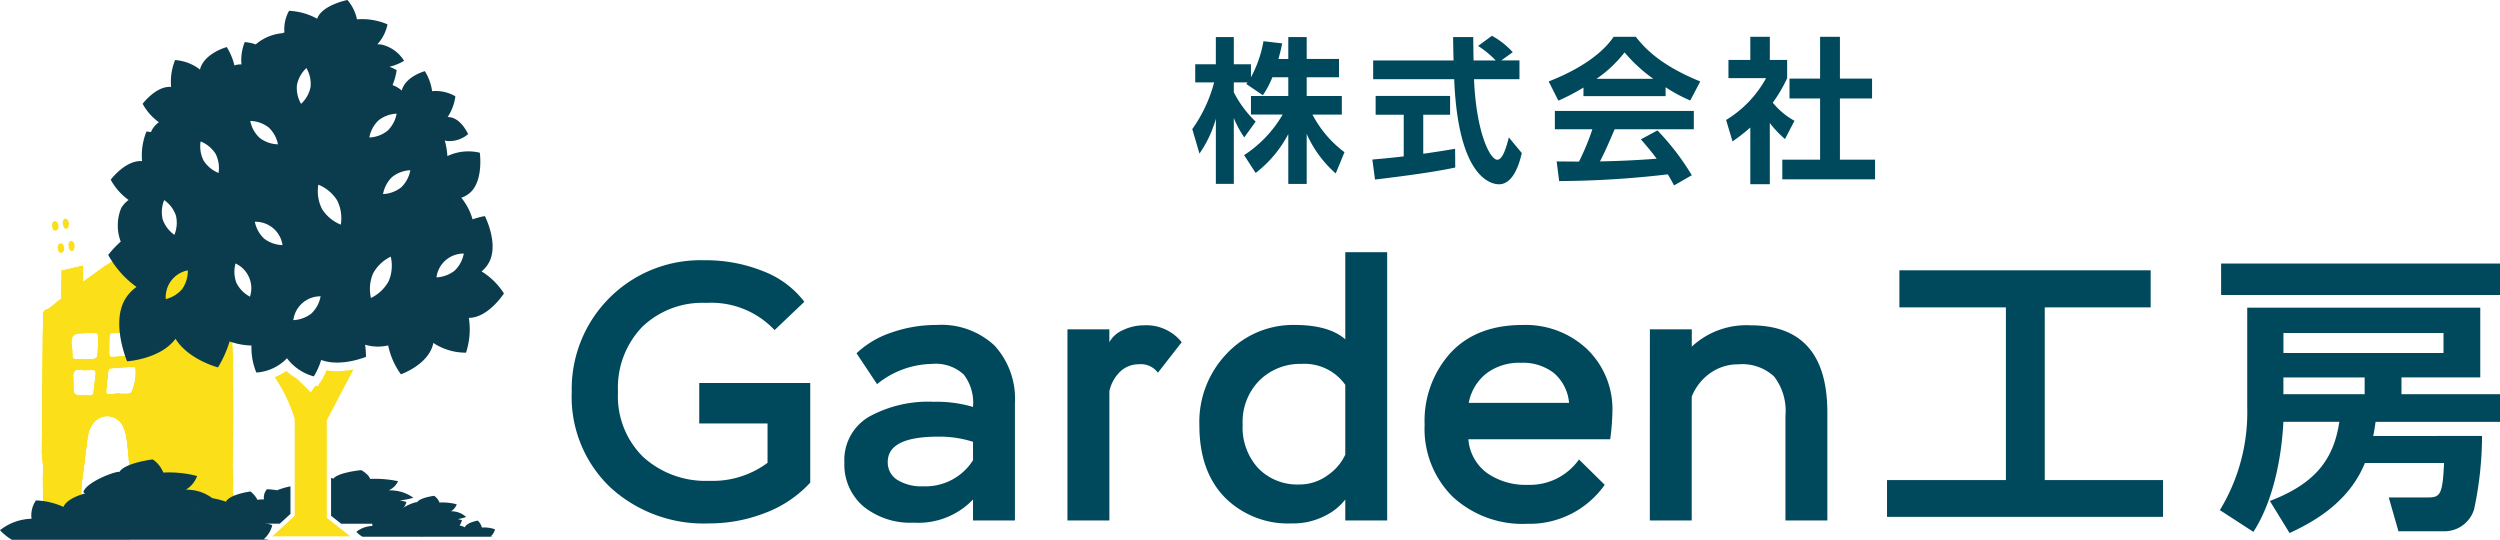
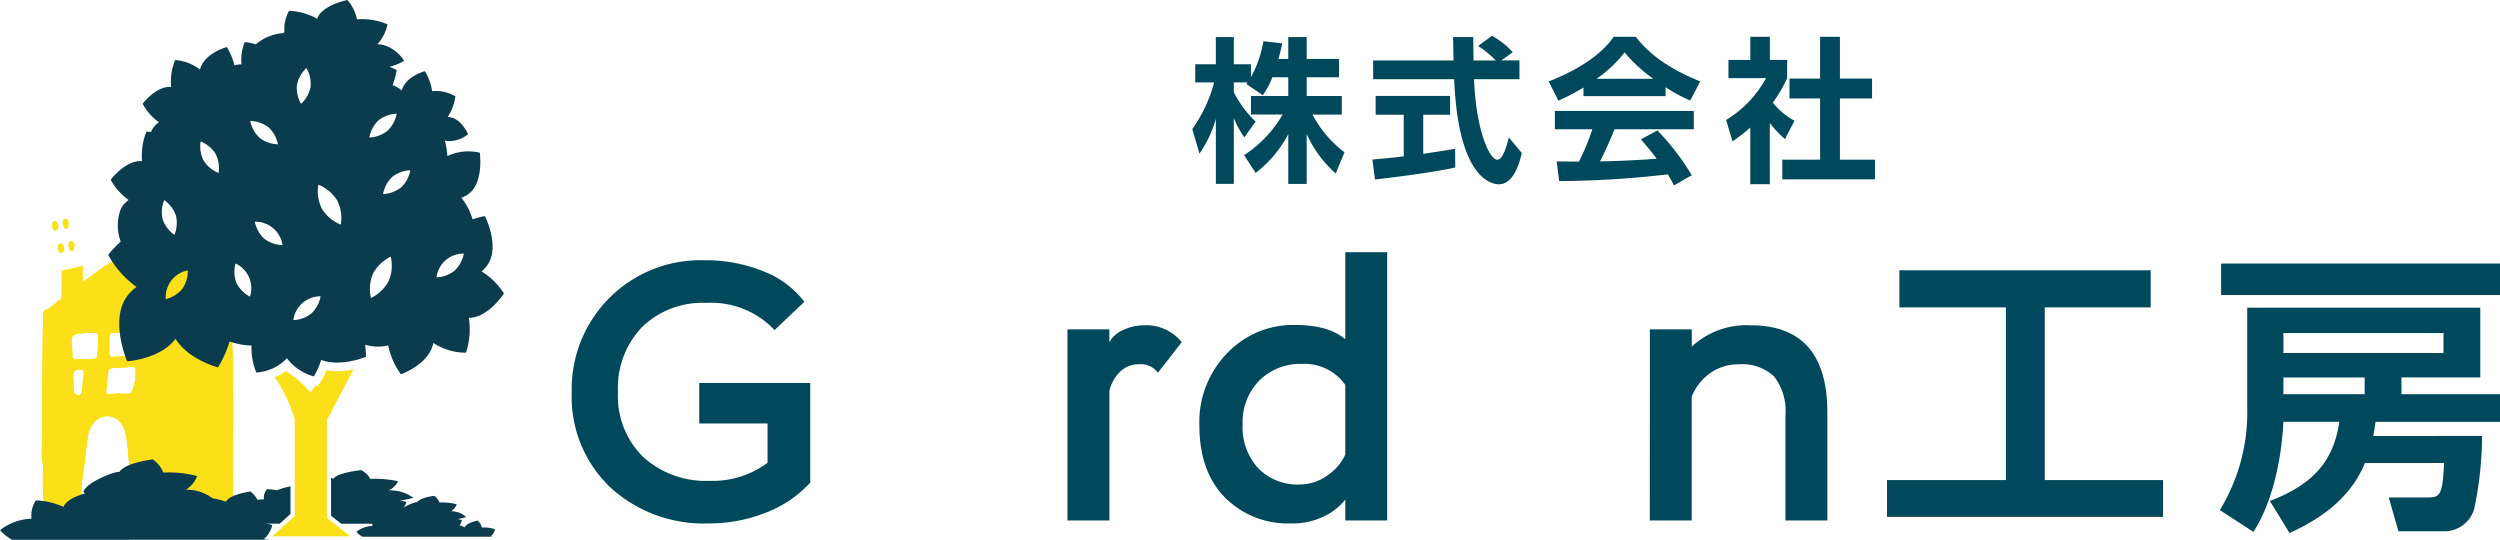
<svg xmlns="http://www.w3.org/2000/svg" width="280" height="60.455" viewBox="0 0 280 60.455">
  <g id="グループ_38" data-name="グループ 38" transform="translate(-100 -47)">
    <g id="グループ_11" data-name="グループ 11" transform="translate(100 43.412)">
      <g id="グループ_37" data-name="グループ 37" transform="translate(0 0)">
        <path id="パス_39" data-name="パス 39" d="M65.576,39.972H78.008V51.128a13.126,13.126,0,0,1-5,3.376,17.186,17.186,0,0,1-6.36,1.193,15.463,15.463,0,0,1-11.052-4.055,14,14,0,0,1-4.3-10.682A14.422,14.422,0,0,1,66.112,26.223a17.217,17.217,0,0,1,6.647,1.236,10.516,10.516,0,0,1,4.59,3.416l-3.334,3.17A9.727,9.727,0,0,0,66.359,31a9.7,9.7,0,0,0-7.183,2.7,9.818,9.818,0,0,0-2.7,7.265,9.518,9.518,0,0,0,2.84,7.307,10.413,10.413,0,0,0,7.41,2.655,10.28,10.28,0,0,0,6.5-2.017V44.5H65.576Z" transform="translate(12.739 6.513)" fill="#00495c" />
-         <path id="パス_40" data-name="パス 40" d="M77.115,35.2a10.515,10.515,0,0,1,3.93-2.326,15.13,15.13,0,0,1,5.043-.844,8.719,8.719,0,0,1,6.484,2.306,8.843,8.843,0,0,1,2.284,6.5V53.926H90.164V51.579a8.479,8.479,0,0,1-6.629,2.594,8.355,8.355,0,0,1-5.659-1.831,6.17,6.17,0,0,1-2.12-4.92,5.6,5.6,0,0,1,2.736-5.1,13.729,13.729,0,0,1,7.267-1.687,14.165,14.165,0,0,1,4.4.575,5.157,5.157,0,0,0-1.03-3.623,4.615,4.615,0,0,0-3.58-1.193,9.986,9.986,0,0,0-6.133,2.265ZM90.164,47.175V45.117a12.333,12.333,0,0,0-3.911-.577q-5.64,0-5.639,2.84a2.281,2.281,0,0,0,1.07,2,5.1,5.1,0,0,0,2.881.72,6.3,6.3,0,0,0,5.6-2.924" transform="translate(18.815 7.954)" fill="#00495c" />
        <path id="パス_41" data-name="パス 41" d="M95.769,32.513h4.693v1.441A3.123,3.123,0,0,1,102,32.594a5.406,5.406,0,0,1,2.326-.534,5.066,5.066,0,0,1,4.239,1.894L105.9,37.371a2.362,2.362,0,0,0-2.142-.946,2.98,2.98,0,0,0-2.036.781,4.3,4.3,0,0,0-1.256,2.223V53.917H95.769Z" transform="translate(23.785 7.962)" fill="#00495c" />
        <path id="パス_42" data-name="パス 42" d="M123.947,53.2a6.448,6.448,0,0,1-2.284,1.833,7.828,7.828,0,0,1-3.726.844,9.976,9.976,0,0,1-7.491-2.922q-2.839-2.923-2.84-8.068a11.049,11.049,0,0,1,3.107-8.068,10.182,10.182,0,0,1,7.554-3.17q3.829,0,5.681,1.605V25.5h4.691V55.547h-4.691Zm-2-2.7a5.68,5.68,0,0,0,2-2.326V40.357a5.6,5.6,0,0,0-4.9-2.346,6.485,6.485,0,0,0-4.693,1.831,6.58,6.58,0,0,0-1.9,4.961,6.751,6.751,0,0,0,1.75,4.9,6.09,6.09,0,0,0,4.59,1.813,5.318,5.318,0,0,0,3.148-1.009" transform="translate(26.724 6.333)" fill="#00495c" />
-         <path id="パス_43" data-name="パス 43" d="M147.984,49.933A10.291,10.291,0,0,1,139.3,54.3a11.527,11.527,0,0,1-8.337-3.025,10.7,10.7,0,0,1-3.148-8.089,11.335,11.335,0,0,1,2.9-8.027q2.9-3.129,8.089-3.128a10.04,10.04,0,0,1,7.2,2.7,9.334,9.334,0,0,1,2.841,7.1,25.375,25.375,0,0,1-.247,3H132.713a5.2,5.2,0,0,0,2.1,3.788,7.568,7.568,0,0,0,4.57,1.317,6.743,6.743,0,0,0,5.722-2.84ZM134.73,37.461a5.5,5.5,0,0,0-1.976,3.293h11.238A4.961,4.961,0,0,0,142.3,37.42a5.642,5.642,0,0,0-3.7-1.152,6.075,6.075,0,0,0-3.87,1.193" transform="translate(31.743 7.954)" fill="#00495c" />
        <path id="パス_44" data-name="パス 44" d="M148.024,32.513h4.693v1.935A8.98,8.98,0,0,1,159.3,32.06q8.6,0,8.6,9.756v12.1h-4.693V42.187a6.3,6.3,0,0,0-1.276-4.4,5.242,5.242,0,0,0-3.993-1.358,5.38,5.38,0,0,0-3.128.966,5.885,5.885,0,0,0-2.1,2.655V53.917h-4.693Z" transform="translate(36.763 7.962)" fill="#00495c" />
        <path id="パス_45" data-name="パス 45" d="M170.685,27.125h28.143v4.152H186.965V50.62h13.246v4.12H169.3V50.62h13.314V31.277H170.685Z" transform="translate(42.047 6.737)" fill="#00495c" />
        <path id="パス_46" data-name="パス 46" d="M228.526,45.829a39.885,39.885,0,0,1-.889,8.205,3.478,3.478,0,0,1-3.3,2.472h-5.174l-1.087-3.79h4.383c1.383,0,1.647-.3,1.811-3.855h-8.863c-1.846,4.514-5.9,6.656-8.436,7.842l-2.208-3.592c5.076-1.945,7.152-4.648,7.777-8.866h-6.262c-.23,4.383-1.252,9.063-3.361,12.326l-3.756-2.439a21.02,21.02,0,0,0,3.065-11.467V31.46h26.1v7.811H219.5v1.878h11.039v3.1H216.6c-.1.727-.165,1.089-.263,1.583Zm2.01-15.784H199.3V26.518h31.239ZM224.208,34.3H206.282v2.241h17.926Zm-8.831,4.976h-9.1v1.878h9.1Z" transform="translate(49.464 6.586)" fill="#00495c" />
        <path id="パス_47" data-name="パス 47" d="M115.939,10.7a9.841,9.841,0,0,1-1.066,2.011l-1.854-1.258c.07-.089.1-.122.14-.175h-1.538v1.1a12.1,12.1,0,0,0,2.448,3.288l-1.277,1.765a10.859,10.859,0,0,1-1.171-2.168V22.64H109.61V15.35a12.929,12.929,0,0,1-1.836,3.9l-.805-2.746a16.039,16.039,0,0,0,2.448-5.227H107.3V9.246h2.308V6.2h2.011V9.246h1.922V10.7a13.084,13.084,0,0,0,1.4-4.038l2.1.245c-.1.489-.192.891-.419,1.748h1.1V6.2h2.062V8.651h3.619V10.7h-3.619v2.1h3.934v2.081h-3.286a12.461,12.461,0,0,0,3.584,4.214l-.98,2.378a12.842,12.842,0,0,1-3.252-4.424v5.6h-2.062V17.062a13.166,13.166,0,0,1-3.655,4.354l-1.295-1.994a13.415,13.415,0,0,0,4.319-4.547h-3.55V12.8h4.181V10.7Z" transform="translate(26.566 1.541)" fill="#00495c" />
        <path id="パス_48" data-name="パス 48" d="M123.125,19.945c1.014-.087,1.992-.175,3.514-.351V14.926h-3.147v-2.1h8.34v2.1h-3.007V19.3c1.487-.211,2.624-.4,3.568-.559l.016,2.1c-2.448.524-5.787.962-8.987,1.347Zm14.443-11.1H139.6v2.1h-5.088c.245,6,1.8,9.023,2.605,9.023.629,0,1.05-1.522,1.293-2.5l1.452,1.75c-.176.769-.821,3.5-2.553,3.5-.926,0-4.581-.786-5.018-11.768h-9.076v-2.1h9.006c-.019-.491-.052-2.256-.052-2.624h2.256c0,.281.016,1.506.035,2.624h2.482a10.734,10.734,0,0,0-1.975-1.627l1.555-1.136a8.991,8.991,0,0,1,2.326,1.836Z" transform="translate(30.579 1.51)" fill="#00495c" />
        <path id="パス_49" data-name="パス 49" d="M142.844,11.859a24.243,24.243,0,0,1-2.815,1.469l-1.085-2.152c4.251-1.66,6.332-3.6,7.275-5H148.7c.945,1.19,2.659,3.148,7.222,5l-1.12,2.133a17.028,17.028,0,0,1-2.763-1.486v1h-9.2Zm10.143,10.963c-.192-.348-.316-.612-.7-1.241a108.159,108.159,0,0,1-12.17.753l-.281-2.2c.227,0,2.1.019,2.5.019a25.949,25.949,0,0,0,1.5-3.62h-4.2V14.482h15.563v2.046h-8.866c-.664,1.557-1.1,2.553-1.643,3.6.559,0,3.479-.069,6.347-.3-.384-.526-.839-1.1-1.765-2.168l1.853-1a27.959,27.959,0,0,1,3.847,5.018ZM150.661,10.88a17.371,17.371,0,0,1-3.217-2.955A13.961,13.961,0,0,1,144.3,10.88Z" transform="translate(34.508 1.534)" fill="#00495c" />
        <path id="パス_50" data-name="パス 50" d="M159.759,22.683h-2.186V16.335a19.347,19.347,0,0,1-1.992,1.555l-.719-2.4a12.43,12.43,0,0,0,4.477-4.686h-4.213V8.763h2.448V6.175h2.186V8.763H161.7v2.046a16.246,16.246,0,0,1-1.609,2.745,8.336,8.336,0,0,0,2.431,2.029l-1.066,2.046a12.33,12.33,0,0,1-1.7-1.8Zm5.63-16.508h2.221v4.686h3.6v2.221h-3.6v6.855h3.935v2.2H161.157v-2.2h4.232V13.082h-3.427V10.861h3.427Z" transform="translate(38.461 1.534)" fill="#00495c" />
      </g>
    </g>
    <g id="グループ_36" data-name="グループ 36" transform="translate(100 47)">
      <path id="パス_141" data-name="パス 141" d="M19.523,61.832c-2.146-.03-.83-.074-2.977-.084-1.1,0-1.111-.289-1.079-1.116a41.412,41.412,0,0,0-.381-6.326,4.193,4.193,0,0,0-.4-1.3,1.924,1.924,0,0,0-3.219-.444,3.036,3.036,0,0,0-.674,1.389c-.063.286-.1.578-.136.868-.159,1.258-.288,2.521-.481,3.774a13.673,13.673,0,0,0-.142,2.625c.024.606-.132.819-.682.821a17.6,17.6,0,0,1-2.838-.09c-.548-.068-.687-.2-.751-.709a5.62,5.62,0,0,1-.028-.682c0-.878-.03-1.759.013-2.635.035-.69-.145-1.356-.14-2.037q.046-6.3.108-12.591.01-1.122.028-2.244a6.18,6.18,0,0,1,.039-.681.445.445,0,0,1,.444-.44c.459-.269,1.208-.971,1.558-1.194,2.048-1.57,2.087-1.681,3.386-2.565a27.44,27.44,0,0,1,2.614-1.784c1.8-1.246,2.779-1.133,4.721-2.12a1.193,1.193,0,0,1,1.283.079,3.442,3.442,0,0,1,.812.695c.4.473.8.079,1.184.56a13.893,13.893,0,0,0,1.871,1.986,11.382,11.382,0,0,1,1.935,2.186c.3.424.6.851.905,1.272A2.82,2.82,0,0,1,27,41.153a25.843,25.843,0,0,0-.033,3.7c.076,4.23.109,8.459-.013,12.687A15.032,15.032,0,0,1,27,59.839a4.321,4.321,0,0,0,.109,1.15.52.52,0,0,1-.369.751,4.6,4.6,0,0,1-.872.069q-3.172.008-6.345,0v.022m-5.205-12.5,0,.048c.323,0,.645.008.967,0a.419.419,0,0,0,.392-.242,5.247,5.247,0,0,0,.431-2.548.242.242,0,0,0-.26-.234q-1.21.063-2.418.157a.391.391,0,0,0-.391.361c-.082.739-.166,1.478-.233,2.218-.021.239.117.358.352.341.386-.028.771-.066,1.158-.1M11.9,43.874c0-.325.006-.649,0-.975a.329.329,0,0,0-.364-.36c-.552.014-1.1.041-1.654.065-.694.03-.985.345-.97,1.042a9.135,9.135,0,0,1,.115,1.55c-.028.191.136.279.315.287.292.012.585.018.877.014,1.791-.027,1.588.2,1.682-1.623m1.25.048c0,.323-.008.647,0,.97.008.26.109.377.345.364.775-.042,1.55-.1,2.323-.154a.306.306,0,0,0,.294-.323c.022-.452.052-.9.059-1.356a.654.654,0,0,0-.537-.706,4.306,4.306,0,0,0-1.048-.177c-1.556,0-1.4-.181-1.438,1.382m-2.654,2.8c-.364.089-.911-.248-1.222.124-.279.335-.1.868-.132,1.313a4.641,4.641,0,0,0,.031.868.492.492,0,0,0,.492.5c.448.039.9.042,1.351.047a.359.359,0,0,0,.387-.348c.074-.608.136-1.218.211-1.825s.041-.741-.659-.68c-.128.011-.258,0-.458,0" transform="translate(-0.92 -5.274)" fill="#fadf19" />
      <path id="パス_142" data-name="パス 142" d="M10.629,40.124H8.212l.046-3.968,2.371-.547Z" transform="translate(-1.348 -5.847)" fill="#fadf19" />
-       <path id="パス_143" data-name="パス 143" d="M19.523,61.832c-2.146-.03-.83-.074-2.977-.084-1.1,0-1.111-.289-1.079-1.116a41.412,41.412,0,0,0-.381-6.326,4.193,4.193,0,0,0-.4-1.3,1.924,1.924,0,0,0-3.219-.444,3.036,3.036,0,0,0-.674,1.389c-.063.286-.1.578-.136.868-.159,1.258-.288,2.521-.481,3.774a13.673,13.673,0,0,0-.142,2.625c.024.606-.132.819-.682.821a17.6,17.6,0,0,1-2.838-.09c-.548-.068-.687-.2-.751-.709a5.62,5.62,0,0,1-.028-.682c0-.878-.03-1.759.013-2.635.035-.69-.145-1.356-.14-2.037q.046-6.3.108-12.591.01-1.122.028-2.244a6.18,6.18,0,0,1,.039-.681.445.445,0,0,1,.444-.44c.459-.269,1.208-.971,1.558-1.194,2.048-1.57,2.087-1.681,3.386-2.565a27.44,27.44,0,0,1,2.614-1.784c1.8-1.246,2.779-1.133,4.721-2.12a1.193,1.193,0,0,1,1.283.079,3.442,3.442,0,0,1,.812.695c.4.473.8.079,1.184.56a13.893,13.893,0,0,0,1.871,1.986,11.382,11.382,0,0,1,1.935,2.186c.3.424.6.851.905,1.272A2.82,2.82,0,0,1,27,41.153a25.843,25.843,0,0,0-.033,3.7c.076,4.23.109,8.459-.013,12.687A15.032,15.032,0,0,1,27,59.839a4.321,4.321,0,0,0,.109,1.15.52.52,0,0,1-.369.751,4.6,4.6,0,0,1-.872.069q-3.172.008-6.345,0v.022m-5.205-12.5,0,.048c.323,0,.645.008.967,0a.419.419,0,0,0,.392-.242,5.247,5.247,0,0,0,.431-2.548.242.242,0,0,0-.26-.234q-1.21.063-2.418.157a.391.391,0,0,0-.391.361c-.082.739-.166,1.478-.233,2.218-.021.239.117.358.352.341.386-.028.771-.066,1.158-.1M11.9,43.874c0-.325.006-.649,0-.975a.329.329,0,0,0-.364-.36c-.552.014-1.1.041-1.654.065-.694.03-.985.345-.97,1.042a9.135,9.135,0,0,1,.115,1.55c-.028.191.136.279.315.287.292.012.585.018.877.014,1.791-.027,1.588.2,1.682-1.623m1.25.048c0,.323-.008.647,0,.97.008.26.109.377.345.364.775-.042,1.55-.1,2.323-.154a.306.306,0,0,0,.294-.323c.022-.452.052-.9.059-1.356a.654.654,0,0,0-.537-.706,4.306,4.306,0,0,0-1.048-.177c-1.556,0-1.4-.181-1.438,1.382m-2.654,2.8c-.364.089-.911-.248-1.222.124-.279.335-.1.868-.132,1.313a4.641,4.641,0,0,0,.031.868.492.492,0,0,0,.492.5c.448.039.9.042,1.351.047a.359.359,0,0,0,.387-.348c.074-.608.136-1.218.211-1.825s.041-.741-.659-.68c-.128.011-.258,0-.458,0" transform="translate(-0.92 -5.274)" fill="#fadf19" />
-       <path id="パス_144" data-name="パス 144" d="M10.629,40.124H8.212l.046-3.968,2.371-.547Z" transform="translate(-1.348 -5.847)" fill="#fadf19" />
+       <path id="パス_143" data-name="パス 143" d="M19.523,61.832c-2.146-.03-.83-.074-2.977-.084-1.1,0-1.111-.289-1.079-1.116a41.412,41.412,0,0,0-.381-6.326,4.193,4.193,0,0,0-.4-1.3,1.924,1.924,0,0,0-3.219-.444,3.036,3.036,0,0,0-.674,1.389c-.063.286-.1.578-.136.868-.159,1.258-.288,2.521-.481,3.774a13.673,13.673,0,0,0-.142,2.625c.024.606-.132.819-.682.821a17.6,17.6,0,0,1-2.838-.09c-.548-.068-.687-.2-.751-.709a5.62,5.62,0,0,1-.028-.682c0-.878-.03-1.759.013-2.635.035-.69-.145-1.356-.14-2.037q.046-6.3.108-12.591.01-1.122.028-2.244a6.18,6.18,0,0,1,.039-.681.445.445,0,0,1,.444-.44c.459-.269,1.208-.971,1.558-1.194,2.048-1.57,2.087-1.681,3.386-2.565a27.44,27.44,0,0,1,2.614-1.784c1.8-1.246,2.779-1.133,4.721-2.12a1.193,1.193,0,0,1,1.283.079,3.442,3.442,0,0,1,.812.695c.4.473.8.079,1.184.56a13.893,13.893,0,0,0,1.871,1.986,11.382,11.382,0,0,1,1.935,2.186c.3.424.6.851.905,1.272A2.82,2.82,0,0,1,27,41.153a25.843,25.843,0,0,0-.033,3.7c.076,4.23.109,8.459-.013,12.687A15.032,15.032,0,0,1,27,59.839a4.321,4.321,0,0,0,.109,1.15.52.52,0,0,1-.369.751,4.6,4.6,0,0,1-.872.069q-3.172.008-6.345,0v.022m-5.205-12.5,0,.048c.323,0,.645.008.967,0a.419.419,0,0,0,.392-.242,5.247,5.247,0,0,0,.431-2.548.242.242,0,0,0-.26-.234q-1.21.063-2.418.157a.391.391,0,0,0-.391.361c-.082.739-.166,1.478-.233,2.218-.021.239.117.358.352.341.386-.028.771-.066,1.158-.1M11.9,43.874c0-.325.006-.649,0-.975a.329.329,0,0,0-.364-.36c-.552.014-1.1.041-1.654.065-.694.03-.985.345-.97,1.042a9.135,9.135,0,0,1,.115,1.55c-.028.191.136.279.315.287.292.012.585.018.877.014,1.791-.027,1.588.2,1.682-1.623m1.25.048c0,.323-.008.647,0,.97.008.26.109.377.345.364.775-.042,1.55-.1,2.323-.154a.306.306,0,0,0,.294-.323c.022-.452.052-.9.059-1.356a.654.654,0,0,0-.537-.706,4.306,4.306,0,0,0-1.048-.177c-1.556,0-1.4-.181-1.438,1.382m-2.654,2.8c-.364.089-.911-.248-1.222.124-.279.335-.1.868-.132,1.313a4.641,4.641,0,0,0,.031.868.492.492,0,0,0,.492.5a.359.359,0,0,0,.387-.348c.074-.608.136-1.218.211-1.825s.041-.741-.659-.68c-.128.011-.258,0-.458,0" transform="translate(-0.92 -5.274)" fill="#fadf19" />
      <path id="パス_145" data-name="パス 145" d="M19.523,61.832c-2.146-.03-.83-.074-2.977-.084-1.1,0-1.111-.289-1.079-1.116a41.412,41.412,0,0,0-.381-6.326,4.193,4.193,0,0,0-.4-1.3,1.924,1.924,0,0,0-3.219-.444,3.036,3.036,0,0,0-.674,1.389c-.063.286-.1.578-.136.868-.159,1.258-.288,2.521-.481,3.774a13.673,13.673,0,0,0-.142,2.625c.024.606-.132.819-.682.821a17.6,17.6,0,0,1-2.838-.09c-.548-.068-.687-.2-.751-.709a5.62,5.62,0,0,1-.028-.682c0-.878-.03-1.759.013-2.635.035-.69-.145-1.356-.14-2.037q.046-6.3.108-12.591.01-1.122.028-2.244a6.18,6.18,0,0,1,.039-.681.445.445,0,0,1,.444-.44c.459-.269,1.208-.971,1.558-1.194,2.048-1.57,2.087-1.681,3.386-2.565a27.44,27.44,0,0,1,2.614-1.784c1.8-1.246,2.779-1.133,4.721-2.12a1.193,1.193,0,0,1,1.283.079,3.442,3.442,0,0,1,.812.695c.4.473.8.079,1.184.56a13.893,13.893,0,0,0,1.871,1.986,11.382,11.382,0,0,1,1.935,2.186c.3.424.6.851.905,1.272A2.82,2.82,0,0,1,27,41.153a25.843,25.843,0,0,0-.033,3.7c.076,4.23.109,8.459-.013,12.687A15.032,15.032,0,0,1,27,59.839a4.321,4.321,0,0,0,.109,1.15.52.52,0,0,1-.369.751,4.6,4.6,0,0,1-.872.069q-3.172.008-6.345,0v.022m-5.205-12.5,0,.048c.323,0,.645.008.967,0a.419.419,0,0,0,.392-.242,5.247,5.247,0,0,0,.431-2.548.242.242,0,0,0-.26-.234q-1.21.063-2.418.157a.391.391,0,0,0-.391.361c-.082.739-.166,1.478-.233,2.218-.021.239.117.358.352.341.386-.028.771-.066,1.158-.1M11.9,43.874c0-.325.006-.649,0-.975a.329.329,0,0,0-.364-.36c-.552.014-1.1.041-1.654.065-.694.03-.985.345-.97,1.042a9.135,9.135,0,0,1,.115,1.55c-.028.191.136.279.315.287.292.012.585.018.877.014,1.791-.027,1.588.2,1.682-1.623m1.25.048c0,.323-.008.647,0,.97.008.26.109.377.345.364.775-.042,1.55-.1,2.323-.154a.306.306,0,0,0,.294-.323c.022-.452.052-.9.059-1.356a.654.654,0,0,0-.537-.706,4.306,4.306,0,0,0-1.048-.177c-1.556,0-1.4-.181-1.438,1.382m-2.654,2.8c-.364.089-.911-.248-1.222.124-.279.335-.1.868-.132,1.313a4.641,4.641,0,0,0,.031.868.492.492,0,0,0,.492.5c.448.039.9.042,1.351.047a.359.359,0,0,0,.387-.348c.074-.608.136-1.218.211-1.825s.041-.741-.659-.68c-.128.011-.258,0-.458,0" transform="translate(-0.92 -5.274)" fill="#fadf19" />
-       <path id="パス_146" data-name="パス 146" d="M10.629,40.124H8.212l.046-3.968,2.371-.547Z" transform="translate(-1.348 -5.847)" fill="#fadf19" />
      <path id="パス_147" data-name="パス 147" d="M6.977,30.15a.872.872,0,0,1,.038-.322.4.4,0,0,1,.259-.206.381.381,0,0,1,.3.155,1.042,1.042,0,0,1,.118.457.4.4,0,0,1-.311.459c-.249.034-.333-.175-.377-.385-.008-.04-.014-.08-.027-.158" transform="translate(-1.146 -4.864)" fill="#fadf19" />
      <path id="パス_148" data-name="パス 148" d="M9.109,29.836c-.022.123-.039.282-.08.434a.232.232,0,0,1-.282.157.3.3,0,0,1-.189-.115.987.987,0,0,1-.1-.812.346.346,0,0,1,.24-.215.408.408,0,0,1,.278.174,1.479,1.479,0,0,1,.135.378" transform="translate(-1.382 -4.808)" fill="#fadf19" />
      <path id="パス_149" data-name="パス 149" d="M7.741,33.128a.871.871,0,0,1,.038-.322.4.4,0,0,1,.259-.206.381.381,0,0,1,.3.155,1.042,1.042,0,0,1,.118.457.4.4,0,0,1-.311.459c-.249.034-.333-.175-.377-.385-.008-.04-.014-.08-.027-.158" transform="translate(-1.271 -5.353)" fill="#fadf19" />
      <path id="パス_150" data-name="パス 150" d="M9.873,32.813c-.022.123-.039.282-.08.434a.232.232,0,0,1-.282.157.3.3,0,0,1-.189-.115.987.987,0,0,1-.1-.812.348.348,0,0,1,.24-.215.408.408,0,0,1,.278.174,1.479,1.479,0,0,1,.135.378" transform="translate(-1.507 -5.297)" fill="#fadf19" />
      <path id="パス_151" data-name="パス 151" d="M42.595,55.2l2.984-5.7a9.226,9.226,0,0,1-1.828.2,6.672,6.672,0,0,1-1.185-.1,8.559,8.559,0,0,1-.62,1.209l-.375.583-.26-.068-.511.747-1.56-1.545a6.061,6.061,0,0,1-1.183-.86,5.446,5.446,0,0,1-1.3.7,17.525,17.525,0,0,1,2.245,4.7v10.83L36.492,68.2h8.736l-2.633-2.074Z" transform="translate(-5.992 -8.128)" fill="#fadf19" />
      <path id="パス_152" data-name="パス 152" d="M36.347,68.257V65.171a8.615,8.615,0,0,0-1.506.44,8.836,8.836,0,0,0-1.126-.119,1.43,1.43,0,0,0-.341,1.142,3.457,3.457,0,0,0-.72.05,2.9,2.9,0,0,0-.79-.937s-2.165.286-2.7,1.063a.9.9,0,0,0-.045.082,8.3,8.3,0,0,0-2.562-.485,1.716,1.716,0,0,0-.409,1.37,5.629,5.629,0,0,0-2.928.859,4.655,4.655,0,0,0,1.11.717H35.15Z" transform="translate(-3.813 -10.701)" fill="#0b3c4e" />
      <path id="パス_153" data-name="パス 153" d="M58.057,68.957a1.966,1.966,0,0,0,.795-1.053,7.247,7.247,0,0,0-2.394-.265,2.157,2.157,0,0,0-.75-1.02s-1.867.247-2.331.918a.575.575,0,0,0-.038.07,4.336,4.336,0,0,0-.951-.278,2.075,2.075,0,0,0,.425-.764s-.3-.089-.739-.171a9.4,9.4,0,0,0,1.506-.3,4.308,4.308,0,0,0-2.238-.817c-.172-.016-.345-.023-.516-.023a2.006,2.006,0,0,0,1.041-1.018,12.675,12.675,0,0,0-3.138-.256c-.133-.512-.983-.985-.983-.985s-2.448.238-3.056.887a.7.7,0,0,0-.05.068c-.087-.028-.18-.055-.275-.08v4.243L45.5,69h13.03c-.026,0-.048-.012-.075-.015a3.286,3.286,0,0,0-.394-.024" transform="translate(-7.285 -10.343)" fill="#0b3c4e" />
      <path id="パス_154" data-name="パス 154" d="M15.829,69.455V64.83a8.934,8.934,0,0,0-1.816.661,8.705,8.705,0,0,0-1.357-.179,2.48,2.48,0,0,0-.411,1.712,3.35,3.35,0,0,0-.868.075,4.207,4.207,0,0,0-.952-1.4s-2.611.43-3.259,1.595a1.223,1.223,0,0,0-.054.123,8.259,8.259,0,0,0-3.088-.727,2.975,2.975,0,0,0-.493,2.054A5.942,5.942,0,0,0,0,70.026,5.725,5.725,0,0,0,1.337,71.1H14.386Z" transform="translate(0 -10.645)" fill="#0b3c4e" />
      <path id="パス_155" data-name="パス 155" d="M31.372,70.505a3.043,3.043,0,0,0,.958-1.579,7.164,7.164,0,0,0-2.886-.4A3.231,3.231,0,0,0,28.54,67s-2.252.37-2.811,1.375c-.019.035-.031.071-.046.106a4.485,4.485,0,0,0-1.146-.418,3.428,3.428,0,0,0,.512-1.144,8.436,8.436,0,0,0-.891-.257,9.361,9.361,0,0,0,1.816-.455,4.71,4.71,0,0,0-2.7-1.224,5.565,5.565,0,0,0-.623-.036,2.857,2.857,0,0,0,1.256-1.525,12.431,12.431,0,0,0-3.783-.384,3.186,3.186,0,0,0-1.185-1.477s-2.951.358-3.684,1.329a.947.947,0,0,0-.061.1c-.057-.242-3.606.994-4.027,2.215l3.7,4.023,1.361,1.332h15.71c-.031-.006-.059-.018-.09-.023a3.25,3.25,0,0,0-.475-.036" transform="translate(-1.834 -10.109)" fill="#0b3c4e" />
      <path id="パス_156" data-name="パス 156" d="M55.816,70.459V68.1a4.547,4.547,0,0,0-.924.337,4.408,4.408,0,0,0-.691-.091,1.266,1.266,0,0,0-.21.872,1.713,1.713,0,0,0-.441.038,2.143,2.143,0,0,0-.485-.715s-1.33.218-1.66.812a.681.681,0,0,0-.028.063,4.2,4.2,0,0,0-1.572-.37,1.517,1.517,0,0,0-.252,1.046,3.019,3.019,0,0,0-1.8.656,2.9,2.9,0,0,0,.681.547h6.644Z" transform="translate(-7.842 -11.183)" fill="#0b3c4e" />
      <path id="パス_157" data-name="パス 157" d="M63.73,70.994a1.556,1.556,0,0,0,.488-.8,3.647,3.647,0,0,0-1.47-.2,1.643,1.643,0,0,0-.46-.777s-1.147.188-1.431.7c-.01.018-.016.036-.024.054a2.292,2.292,0,0,0-.583-.213,1.745,1.745,0,0,0,.262-.583,4.3,4.3,0,0,0-.454-.131,4.788,4.788,0,0,0,.924-.232,2.4,2.4,0,0,0-1.374-.624,2.683,2.683,0,0,0-.317-.018,1.459,1.459,0,0,0,.639-.777A6.337,6.337,0,0,0,58,67.193a1.616,1.616,0,0,0-.6-.752s-1.5.182-1.876.677a.368.368,0,0,0-.031.052c-.029-.123-1.836.506-2.05,1.127l1.881,2.049.693.679h8c-.016,0-.029-.009-.046-.012a1.567,1.567,0,0,0-.242-.018" transform="translate(-8.776 -10.91)" fill="#0b3c4e" />
      <path id="パス_158" data-name="パス 158" d="M58.822,32.87A7.729,7.729,0,0,0,56.316,30.4a3.426,3.426,0,0,0,.909-1.155c.976-2.088-.535-5.041-.535-5.041a7.6,7.6,0,0,0-1.38.366,6.814,6.814,0,0,0-1.262-2.425,2.819,2.819,0,0,0,1.086-.66c1.407-1.416.986-4.379.986-4.379a5.476,5.476,0,0,0-3.63.376,9.394,9.394,0,0,0-.292-1.758,1.863,1.863,0,0,0,.179.059,3.2,3.2,0,0,0,2.432-.763s-.675-1.555-1.86-1.858a1.787,1.787,0,0,0-.429-.053,5.642,5.642,0,0,0,.866-2.316,4.291,4.291,0,0,0-2.608-.581,5.683,5.683,0,0,0-.816-2.241s-2.034.542-2.539,2.016c-.018.051-.028.1-.042.155a3.251,3.251,0,0,0-1.036-.613,7.025,7.025,0,0,0,.463-1.678A5.747,5.747,0,0,0,46,7.48a6.117,6.117,0,0,0,1.641-.667,4.065,4.065,0,0,0-2.438-1.8,3.2,3.2,0,0,0-.562-.052A4.6,4.6,0,0,0,45.78,2.727a7.23,7.23,0,0,0-3.418-.562A4.777,4.777,0,0,0,41.291,0s-2.666.525-3.329,1.948c-.023.049-.037.1-.054.15a7.282,7.282,0,0,0-3.155-.888,4.264,4.264,0,0,0-.517,2.418c-.066.026-.139.055-.216.089a5.305,5.305,0,0,0-3,1.256,5,5,0,0,0-1.226-.262,5.4,5.4,0,0,0-.371,2.509,1.92,1.92,0,0,0-.784.111,6.991,6.991,0,0,0-.86-2.06S25.415,5.9,24.829,7.61c-.02.059-.033.12-.048.181a5.166,5.166,0,0,0-2.791-1.066,6.471,6.471,0,0,0-.445,3.011c-1.672-.137-3.189,1.888-3.189,1.888a6.117,6.117,0,0,0,1.821,2.064,2.633,2.633,0,0,0-.764.843,2.493,2.493,0,0,0-.122.262c-.306-.05-.506-.063-.506-.063a7.126,7.126,0,0,0-.491,3.317c-1.84-.15-3.514,2.08-3.514,2.08A6.746,6.746,0,0,0,16.787,22.4a2.9,2.9,0,0,0-.841.929,5.118,5.118,0,0,0-.043,3.728,11.52,11.52,0,0,0-1.4,1.49,10.626,10.626,0,0,0,3.169,3.59A4.575,4.575,0,0,0,16.339,33.6c-1.5,2.722.28,6.868.28,6.868s3.729-.237,5.424-2.528c1.419,2.34,4.752,3.209,4.752,3.209a12.458,12.458,0,0,0,1.3-2.909,7.785,7.785,0,0,0,2.45.459,7.431,7.431,0,0,0,.542,3.025,5.206,5.206,0,0,0,3.434-1.6,5.585,5.585,0,0,0,3.009,2.032,7.886,7.886,0,0,0,.822-1.842c2.21.83,5.022-.35,5.022-.35a11.32,11.32,0,0,0-.1-1.357,4.989,4.989,0,0,0,2.582.079,8.357,8.357,0,0,0,1.428,3.235s2.969-1.036,3.577-3.281c.021-.078.032-.156.047-.235A6.583,6.583,0,0,0,54.573,39.5a8.356,8.356,0,0,0,.32-3.9c2.152.013,3.929-2.73,3.929-2.73M20.773,22.409a3.523,3.523,0,0,1,1.31,1.729,3.527,3.527,0,0,1-.17,2.163,3.523,3.523,0,0,1-1.31-1.73,3.518,3.518,0,0,1,.17-2.162m2.019,9.954A3.524,3.524,0,0,1,20.948,33.5a3.054,3.054,0,0,1,2.466-3.22,3.521,3.521,0,0,1-.621,2.079M26.86,19.368a3.524,3.524,0,0,1-1.674-1.38,3.523,3.523,0,0,1-.335-2.144,3.524,3.524,0,0,1,1.674,1.38,3.523,3.523,0,0,1,.335,2.144m3.515,13.859a3.523,3.523,0,0,1-1.516-1.552,3.523,3.523,0,0,1-.1-2.167,3.054,3.054,0,0,1,1.619,3.719m.032-19.68a3.523,3.523,0,0,1,2.049.717,3.522,3.522,0,0,1,1.055,1.9,3.526,3.526,0,0,1-2.048-.717,3.527,3.527,0,0,1-1.056-1.9m1.569,13.191a3.522,3.522,0,0,1-1.055-1.9,3.054,3.054,0,0,1,3.1,2.613,3.528,3.528,0,0,1-2.048-.717M35.641,9.514A3.523,3.523,0,0,1,36.7,7.621a3.524,3.524,0,0,1,.464,2.12,3.529,3.529,0,0,1-1.061,1.893,3.527,3.527,0,0,1-.464-2.12M37.269,35.1a3.531,3.531,0,0,1-2.035.754,3.054,3.054,0,0,1,3.056-2.668A3.526,3.526,0,0,1,37.269,35.1m3.281-9.941a4.459,4.459,0,0,1-2.108-1.76,4.457,4.457,0,0,1-.408-2.716,4.464,4.464,0,0,1,2.108,1.761,4.455,4.455,0,0,1,.408,2.716m4.218-11.674a3.531,3.531,0,0,1,2.035-.754,3.525,3.525,0,0,1-1.021,1.915,3.525,3.525,0,0,1-2.034.753,3.523,3.523,0,0,1,1.021-1.914m1.148,17.994a4.465,4.465,0,0,1-1.989,1.894,4.46,4.46,0,0,1,.23-2.736,4.461,4.461,0,0,1,1.989-1.894,4.461,4.461,0,0,1-.23,2.736m1.4-10.5a3.521,3.521,0,0,1-2.034.754,3.521,3.521,0,0,1,1.021-1.914,3.521,3.521,0,0,1,2.034-.754,3.521,3.521,0,0,1-1.021,1.914M53.3,30.311a3.529,3.529,0,0,1-2.034.754A3.053,3.053,0,0,1,54.326,28.4,3.521,3.521,0,0,1,53.3,30.311" transform="translate(-2.381)" fill="#0b3c4e" />
    </g>
  </g>
</svg>